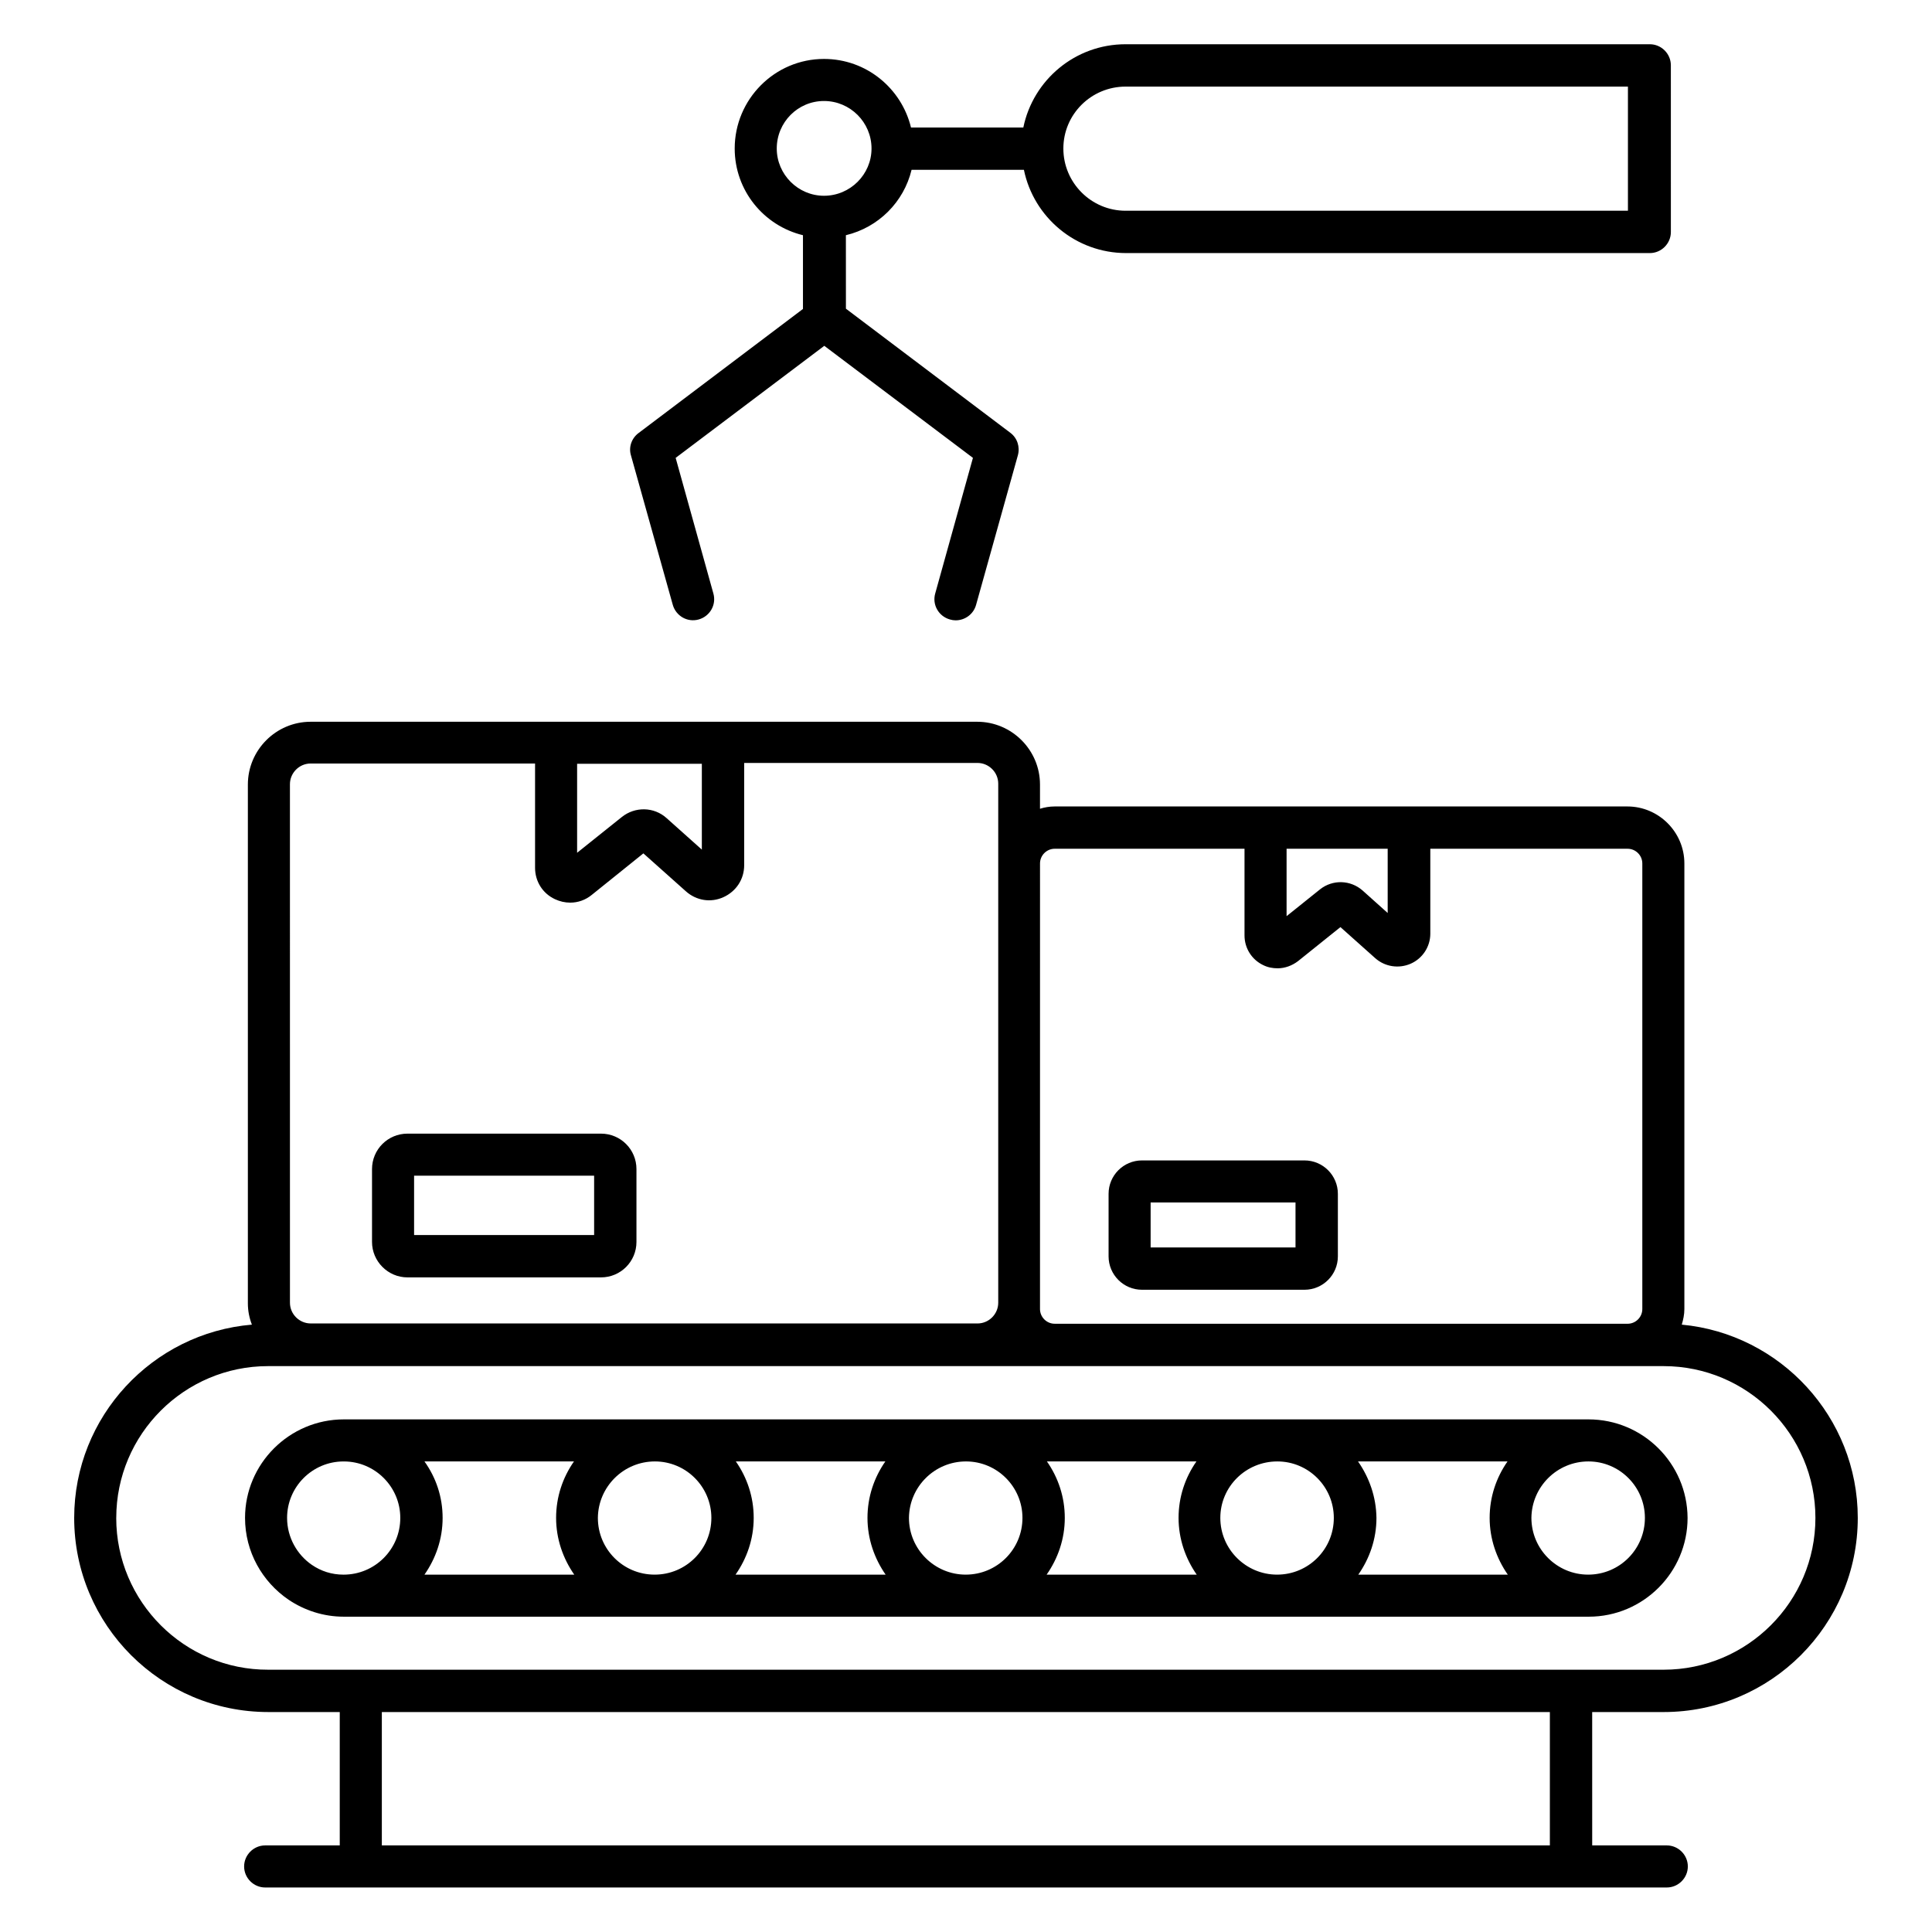
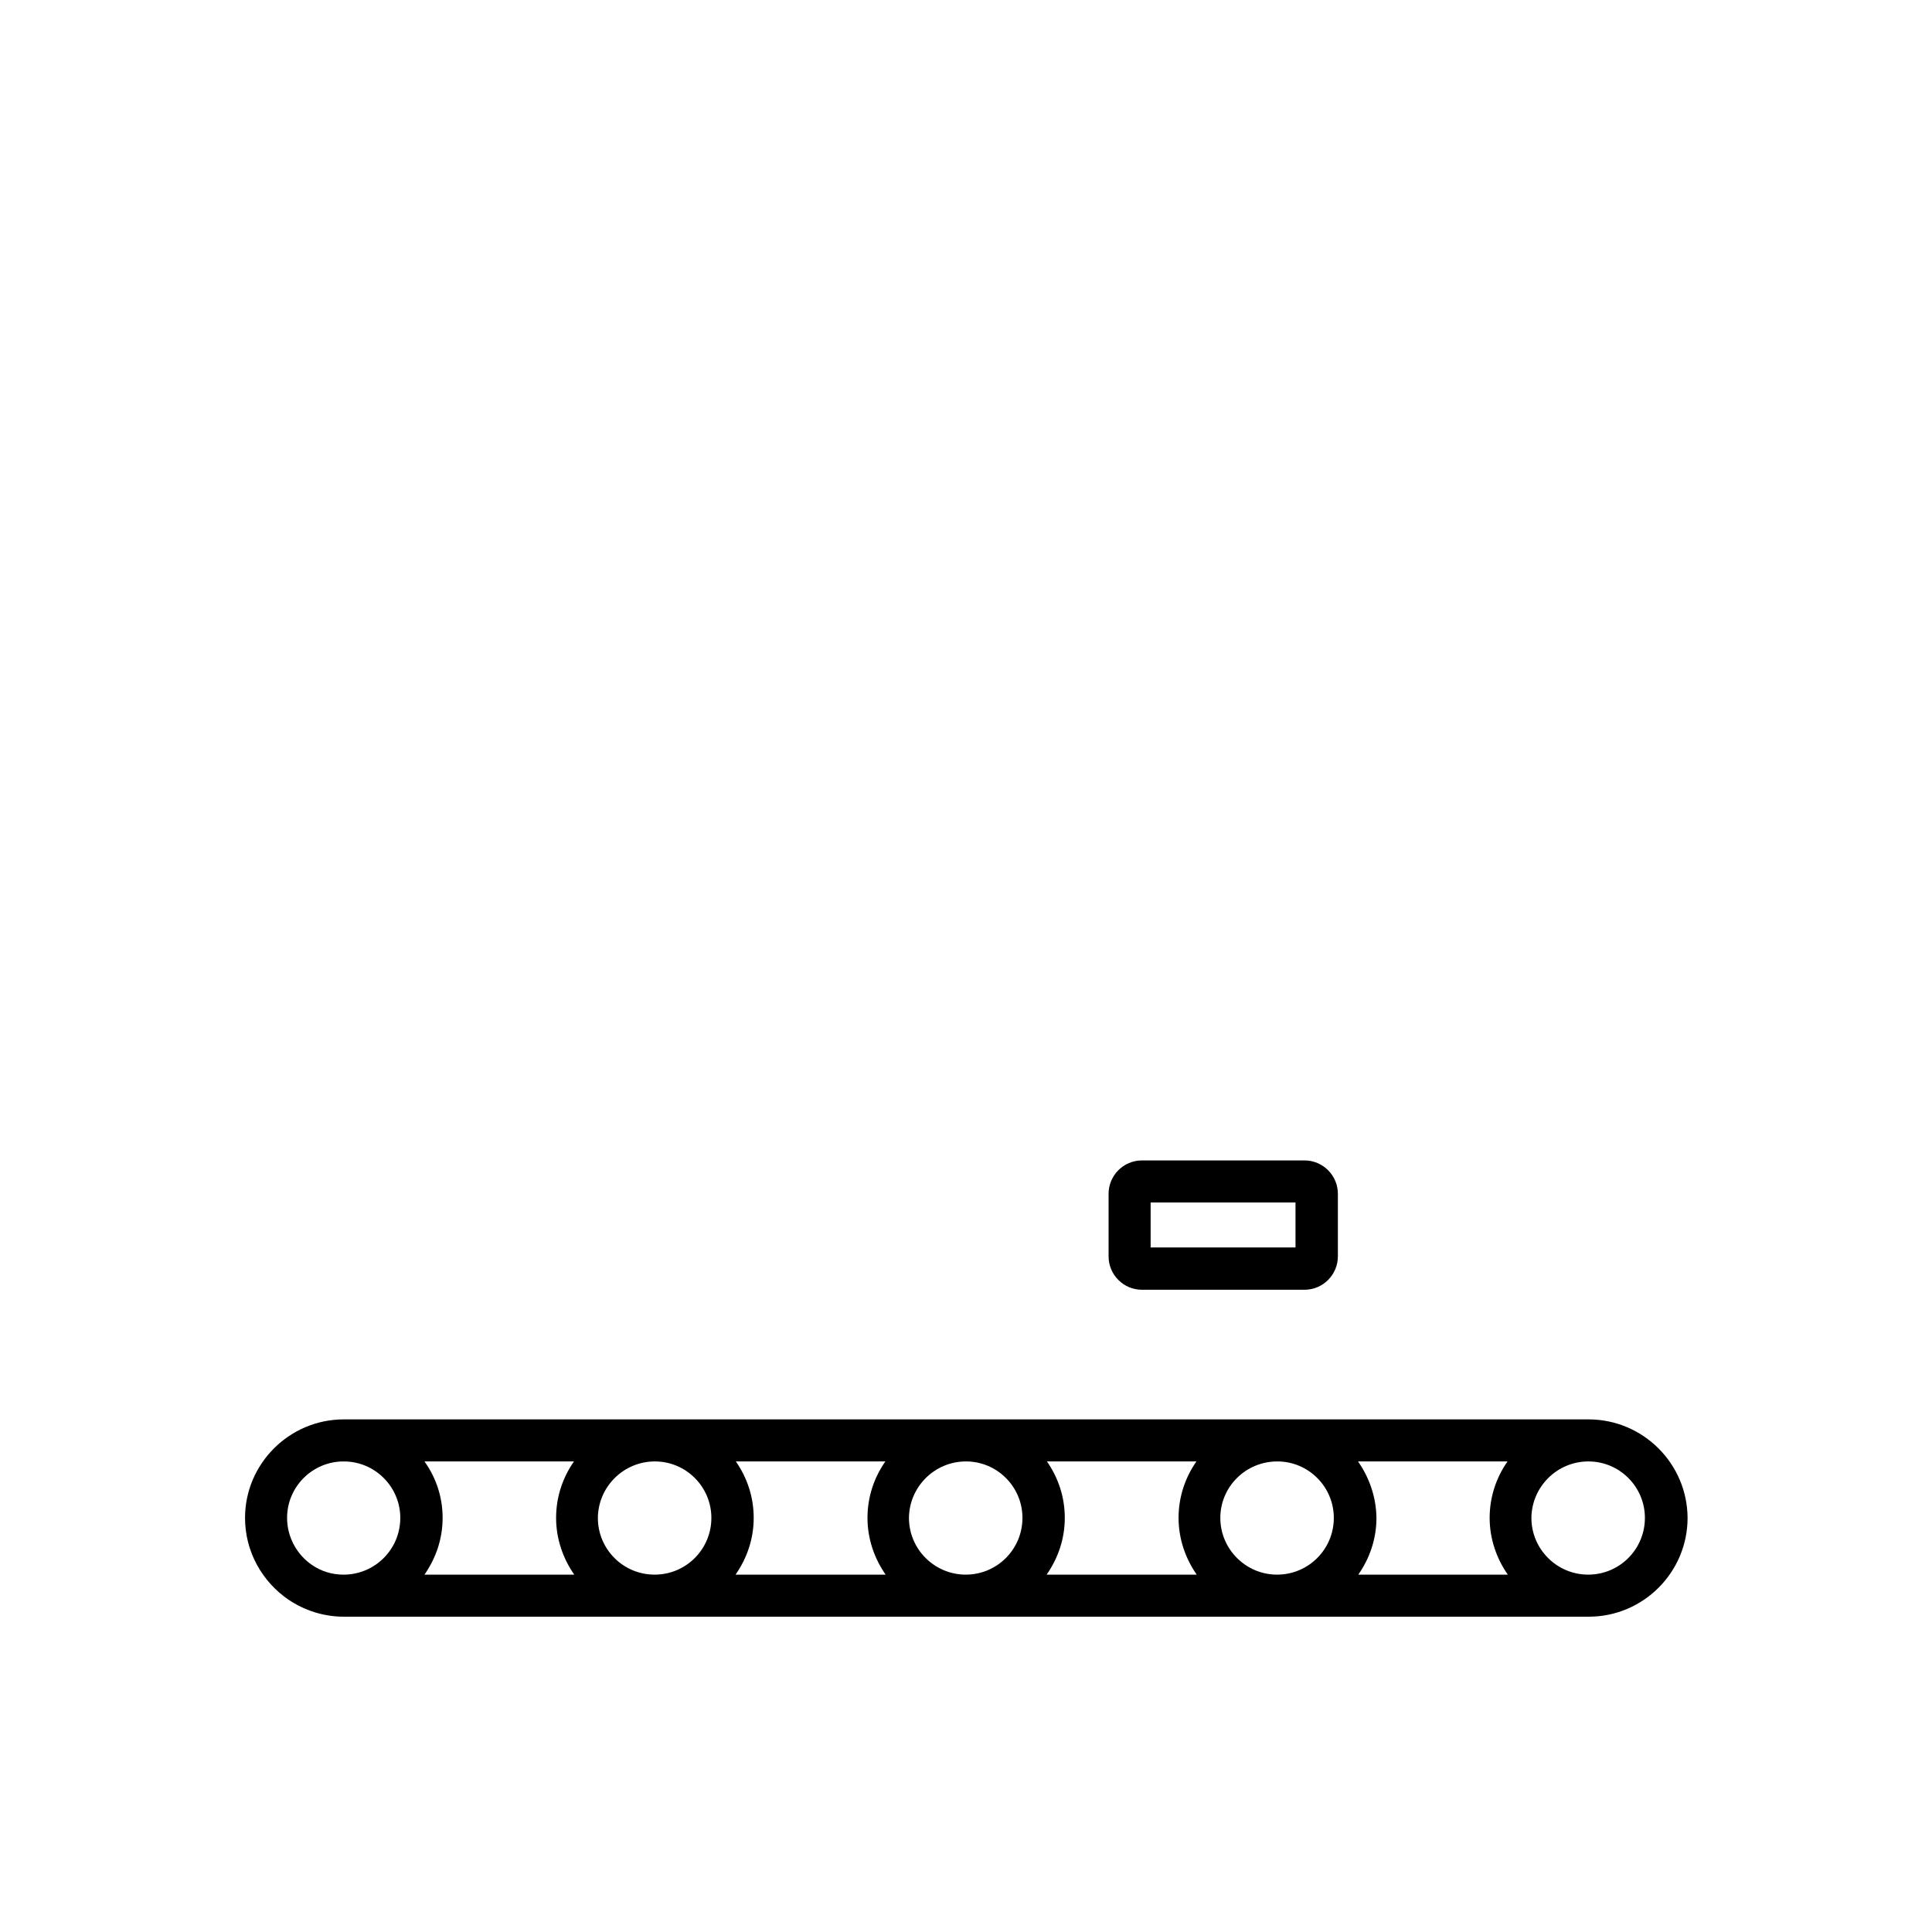
<svg xmlns="http://www.w3.org/2000/svg" fill="#000000" width="800px" height="800px" version="1.1" viewBox="144 144 512 512">
  <g>
-     <path d="m584.88 597.71c28.398 0 51.449-23.055 51.449-51.449 0-26.719-20.535-48.777-46.641-51.219 0.383-1.297 0.688-2.672 0.688-4.121v-118.09c0-8.32-6.793-15.113-15.113-15.113h-151.76c-1.375 0-2.672 0.23-3.894 0.609v-6.414c0-9.16-7.481-16.641-16.641-16.641h-176.64c-9.16 0-16.641 7.481-16.641 16.641v137.48c0 1.984 0.383 3.894 1.07 5.648-26.336 2.215-47.098 24.352-47.098 51.219 0 28.398 23.055 51.449 51.449 51.449h18.93v35.344h-19.77c-3.055 0-5.574 2.519-5.574 5.574 0 3.055 2.519 5.574 5.574 5.574h371.45c3.055 0 5.574-2.519 5.574-5.574 0-3.055-2.519-5.574-5.574-5.574h-19.77l-0.004-35.34zm-339.69 35.34v-35.34h309.54v35.344zm266.56-264.12v17.023l-6.641-5.953c-3.207-2.824-7.938-2.977-11.297-0.305l-8.855 7.098v-17.863zm-88.246 0h50.305v22.977c0 3.359 1.91 6.414 4.961 7.863 1.223 0.609 2.519 0.84 3.816 0.84 1.91 0 3.816-0.688 5.418-1.91l11.223-9.008 9.238 8.246c2.594 2.289 6.258 2.824 9.391 1.449 3.129-1.375 5.191-4.504 5.191-7.938v-22.52h52.289c2.137 0 3.894 1.754 3.894 3.894v118.09c0 2.137-1.754 3.894-3.894 3.894l-151.83-0.004c-2.137 0-3.894-1.754-3.894-3.894v-1.527l0.004-116.56c0-2.137 1.754-3.894 3.891-3.894zm-93.508-22.52v22.746l-9.312-8.32c-3.359-3.055-8.398-3.129-11.91-0.305l-11.832 9.465v-23.586zm-109.16 5.422c0-2.977 2.441-5.496 5.496-5.496h59.465v27.633c0 3.586 1.984 6.793 5.266 8.32 1.297 0.609 2.672 0.918 4.047 0.918 2.062 0 4.047-0.688 5.727-2.062l13.664-10.992 11.297 10.078c2.75 2.441 6.566 3.055 9.922 1.527 3.359-1.527 5.496-4.734 5.496-8.473v-27.098h61.832c2.977 0 5.496 2.441 5.496 5.496v137.55c0 2.977-2.441 5.496-5.496 5.496l-176.71-0.004c-2.977 0-5.496-2.441-5.496-5.496zm-46.027 194.43c0-22.215 18.09-40.227 40.227-40.227h369.84c22.215 0 40.227 18.09 40.227 40.227 0 22.215-18.09 40.227-40.227 40.227h-369.77c-22.215 0.078-40.305-18.016-40.305-40.227z" />
-     <path d="m251.98 482.52h51.297c5.191 0 9.391-4.199 9.391-9.391v-19.312c0-5.191-4.199-9.391-9.391-9.391h-51.297c-5.191 0-9.391 4.199-9.391 9.391v19.312c0.004 5.117 4.199 9.391 9.391 9.391zm1.758-26.945h47.711v15.727h-47.711z" />
    <path d="m446.64 485.8h43.055c4.887 0 8.855-3.969 8.855-8.855v-16.566c0-4.887-3.969-8.855-8.855-8.855h-43.055c-4.887 0-8.855 3.969-8.855 8.855v16.566c0 4.887 3.969 8.855 8.855 8.855zm2.289-23.129h38.395v11.91h-38.395z" />
-     <path d="m322.29 304.27c0.84 2.977 3.894 4.734 6.871 3.894 2.977-0.84 4.734-3.894 3.894-6.871l-10-35.953 39.391-29.695 39.391 29.695-10 35.953c-0.84 2.977 0.918 6.031 3.894 6.871 0.535 0.152 0.992 0.23 1.527 0.23 2.441 0 4.734-1.602 5.418-4.121l11.07-39.617c0.609-2.215-0.152-4.582-1.984-5.953l-43.586-32.898-0.008-19.473c8.625-2.062 15.344-8.777 17.406-17.328h29.77c2.594 12.594 13.742 22.062 27.098 22.062h138.78c3.055 0 5.574-2.519 5.574-5.574l-0.004-44.195c0-3.055-2.519-5.574-5.574-5.574h-138.93c-13.359 0-24.504 9.465-27.098 22.062h-29.77c-2.519-10.383-11.832-18.168-23.055-18.168-13.055 0-23.664 10.688-23.664 23.738 0 11.145 7.711 20.457 18.09 22.977v19.543l-43.586 32.898c-1.832 1.375-2.672 3.742-1.984 5.953zm120-137.32h133.13v32.898h-133.13c-9.082 0-16.488-7.406-16.488-16.488s7.402-16.41 16.488-16.41zm-92.441 16.41c0-6.945 5.574-12.594 12.52-12.594 6.945 0 12.594 5.648 12.594 12.594 0 6.871-5.648 12.52-12.594 12.52-6.871 0-12.52-5.648-12.52-12.52z" />
    <path d="m564.96 520.15v0h-0.078-329.76c-14.426 0-26.184 11.754-26.184 26.105 0 9.008 4.582 16.945 11.527 21.68 4.199 2.824 9.238 4.504 14.656 4.504h329.92c14.426 0 26.184-11.754 26.184-26.184-0.078-14.426-11.832-26.105-26.262-26.105zm-344.88 26.109c0-8.246 6.719-14.961 14.961-14.961h0.078c8.246 0 14.961 6.719 14.961 14.961 0 8.32-6.719 15.039-15.039 15.039-3.129 0-5.953-0.918-8.398-2.594-3.891-2.676-6.562-7.258-6.562-12.445zm36.41-14.965h39.617c-2.977 4.273-4.734 9.391-4.734 14.961 0 5.574 1.832 10.762 4.809 15.039h-39.691c2.977-4.273 4.809-9.391 4.809-15.039 0-5.57-1.754-10.684-4.809-14.961zm61.07 0c8.246 0 14.961 6.719 14.961 14.961 0 8.32-6.719 15.039-15.039 15.039-8.32 0-15.039-6.719-15.039-15.039 0.078-8.242 6.797-14.961 15.117-14.961zm21.449 0h39.617c-2.977 4.273-4.734 9.391-4.734 14.961 0 5.574 1.832 10.762 4.809 15.039h-39.77c2.977-4.273 4.809-9.391 4.809-15.039 0-5.57-1.754-10.684-4.731-14.961zm60.992 0c8.246 0 14.961 6.719 14.961 14.961 0 8.32-6.719 15.039-15.039 15.039-8.246 0-15.039-6.719-15.039-15.039 0.078-8.242 6.797-14.961 15.117-14.961zm21.449 0h39.617c-2.977 4.273-4.734 9.391-4.734 14.961 0 5.574 1.832 10.762 4.809 15.039h-39.77c2.977-4.273 4.809-9.391 4.809-15.039 0-5.57-1.754-10.684-4.731-14.961zm61.066 0c8.246 0 14.961 6.719 14.961 14.961 0 8.32-6.719 15.039-15.039 15.039-8.246 0-15.039-6.719-15.039-15.039 0.004-8.242 6.723-14.961 15.117-14.961zm21.375 0h39.617c-2.977 4.273-4.734 9.391-4.734 14.961 0 5.574 1.832 10.762 4.809 15.039h-39.617c2.977-4.273 4.809-9.391 4.809-15.039-0.074-5.57-1.906-10.684-4.883-14.961zm61.066 0c8.246 0 14.961 6.719 14.961 14.961 0 8.32-6.719 15.039-15.039 15.039-8.246 0-15.039-6.719-15.039-15.039 0.082-8.242 6.797-14.961 15.117-14.961z" />
  </g>
</svg>